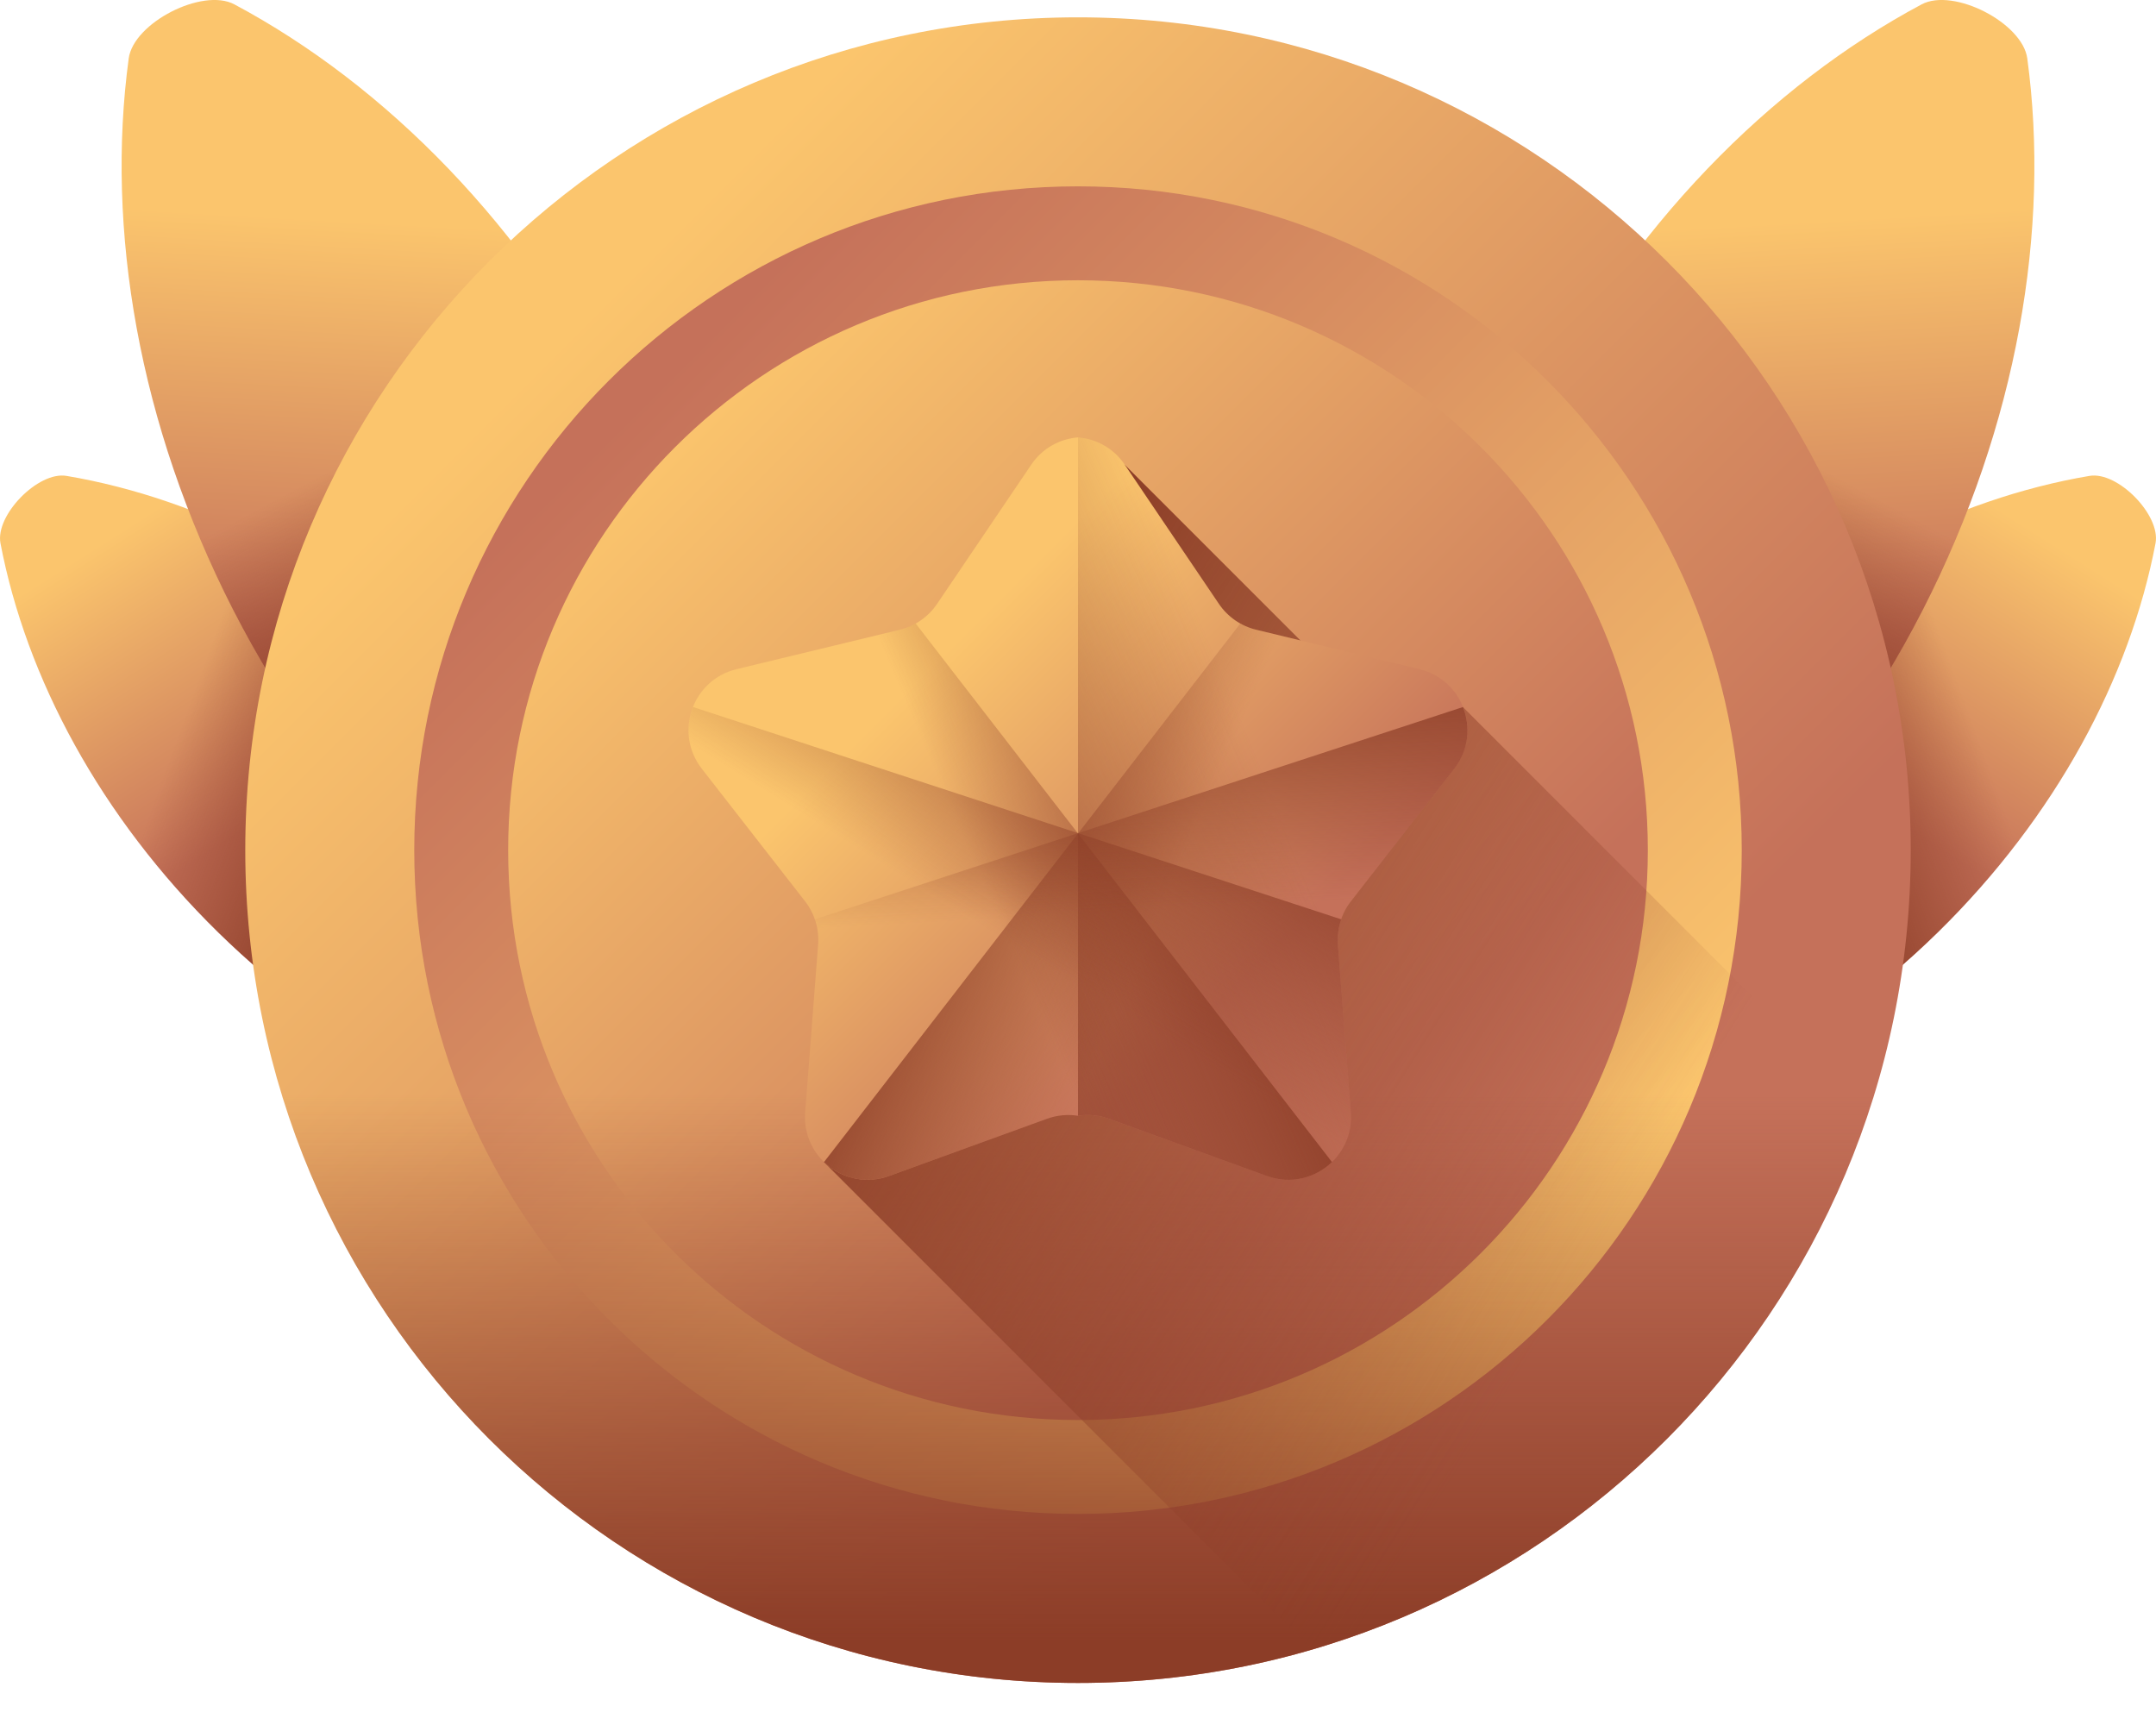
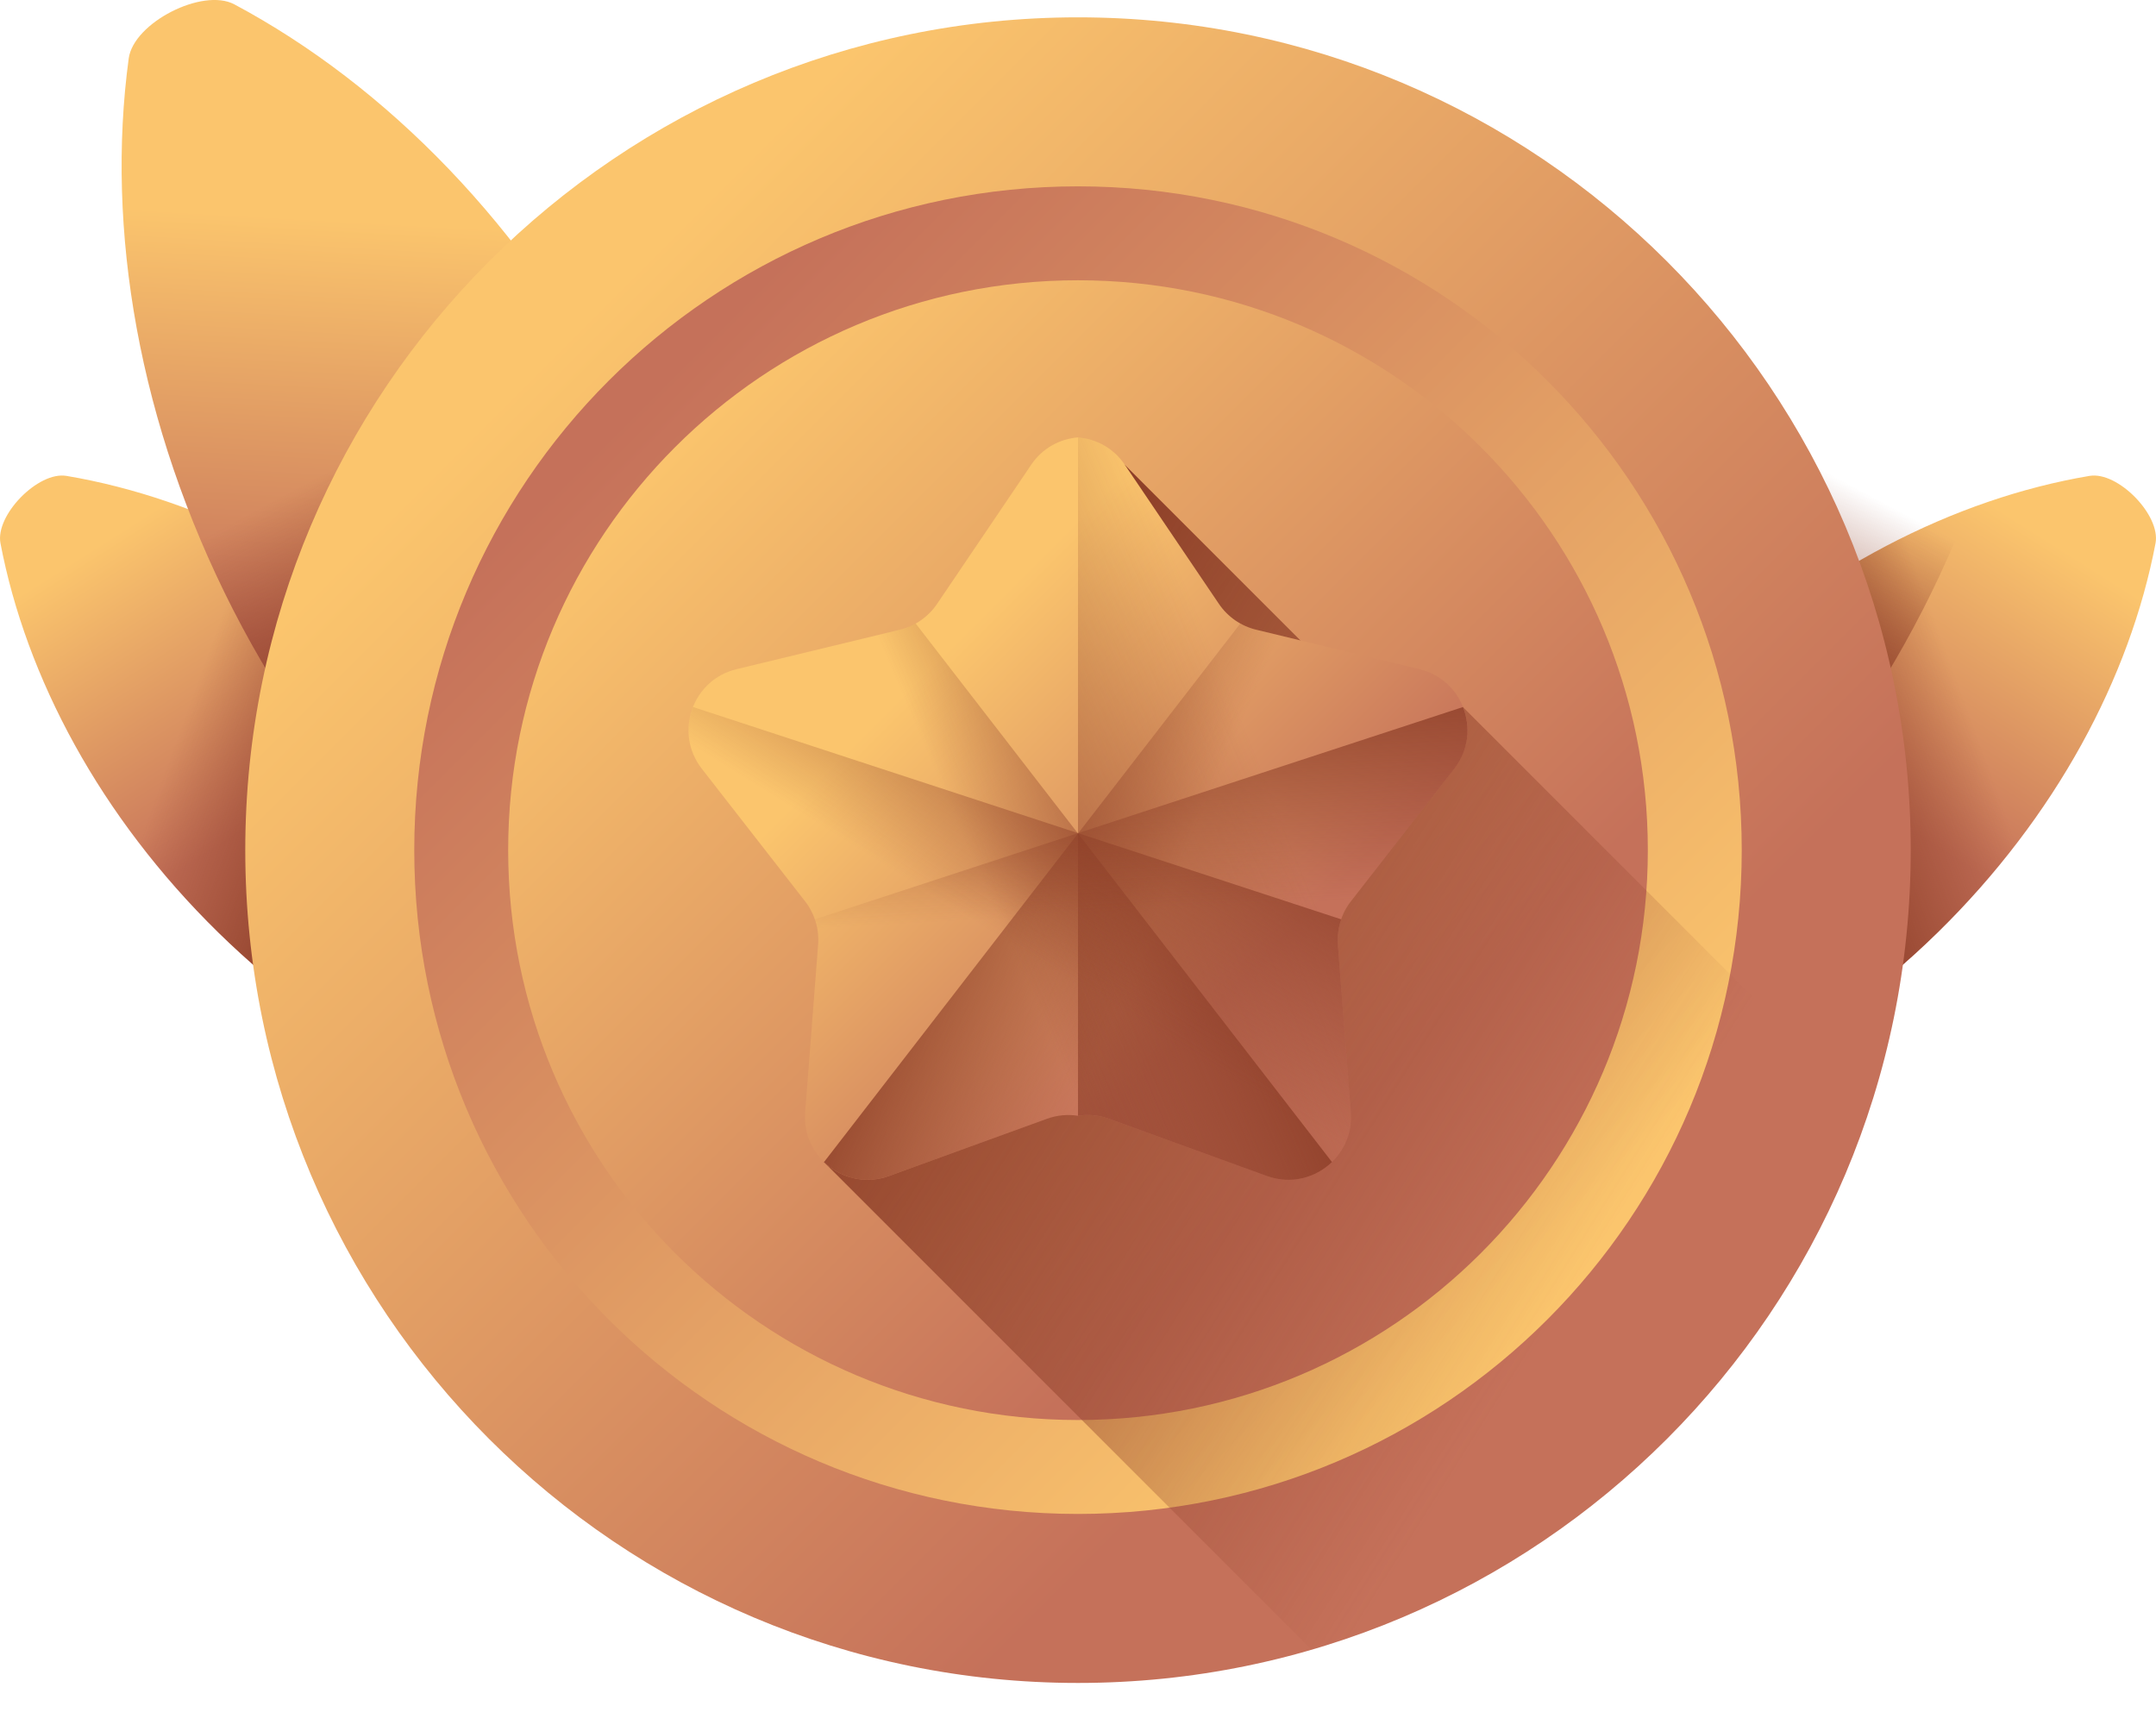
<svg xmlns="http://www.w3.org/2000/svg" viewBox="0 0 50 40" fill="none">
  <path d="M10.669 15.891C13.409 18.572 15.127 21.802 15.721 24.914C15.845 25.566 14.845 26.587 14.191 26.477C11.067 25.95 7.801 24.302 5.062 21.621C2.323 18.94 0.605 15.71 0.011 12.598C-0.114 11.946 0.886 10.925 1.541 11.035C4.665 11.562 7.93 13.21 10.669 15.891Z" fill="url(#paint0_linear_22_346)" />
  <path d="M10.669 15.891C13.409 18.572 15.127 21.802 15.721 24.914C15.845 25.566 14.845 26.587 14.191 26.477C11.067 25.95 7.801 24.302 5.062 21.621C2.323 18.94 0.605 15.71 0.011 12.598C-0.114 11.946 0.886 10.925 1.541 11.035C4.665 11.562 7.93 13.21 10.669 15.891Z" fill="url(#paint1_linear_22_346)" />
  <path d="M14.384 9.542C16.581 13.834 17.34 18.373 16.805 22.323C16.693 23.15 15.091 23.969 14.355 23.576C10.839 21.699 7.602 18.428 5.406 14.136C3.209 9.843 2.45 5.304 2.985 1.355C3.097 0.528 4.698 -0.292 5.435 0.101C8.951 1.978 12.188 5.249 14.384 9.542Z" fill="url(#paint2_linear_22_346)" />
  <path d="M2.943 6.059C3.234 8.713 4.043 11.472 5.406 14.136C7.602 18.428 10.839 21.699 14.355 23.576C15.091 23.969 16.693 23.15 16.805 22.323C17.34 18.373 16.581 13.834 14.384 9.542C13.091 7.014 11.436 4.841 9.577 3.098L2.943 6.059Z" fill="url(#paint3_linear_22_346)" />
  <path d="M39.331 15.891C36.591 18.572 34.873 21.802 34.279 24.914C34.155 25.566 35.155 26.587 35.809 26.477C38.933 25.95 42.199 24.302 44.938 21.621C47.677 18.94 49.395 15.71 49.989 12.598C50.114 11.946 49.114 10.925 48.459 11.035C45.336 11.562 42.07 13.21 39.331 15.891Z" fill="url(#paint4_linear_22_346)" />
  <path d="M39.331 15.891C36.591 18.572 34.873 21.802 34.279 24.914C34.155 25.566 35.155 26.587 35.809 26.477C38.933 25.95 42.199 24.302 44.938 21.621C47.677 18.94 49.395 15.71 49.989 12.598C50.114 11.946 49.114 10.925 48.459 11.035C45.336 11.562 42.07 13.21 39.331 15.891Z" fill="url(#paint5_linear_22_346)" />
-   <path d="M35.616 9.542C33.419 13.834 32.66 18.373 33.195 22.323C33.307 23.15 34.908 23.969 35.645 23.576C39.161 21.699 42.398 18.428 44.594 14.136C46.791 9.843 47.55 5.304 47.015 1.355C46.903 0.528 45.302 -0.292 44.565 0.101C41.049 1.978 37.812 5.249 35.616 9.542Z" fill="url(#paint6_linear_22_346)" />
  <path d="M47.057 6.059C46.766 8.713 45.957 11.472 44.594 14.136C42.398 18.428 39.161 21.699 35.645 23.576C34.909 23.969 33.307 23.15 33.195 22.323C32.66 18.373 33.419 13.834 35.616 9.542C36.909 7.014 38.564 4.841 40.423 3.098L47.057 6.059Z" fill="url(#paint7_linear_22_346)" />
  <path d="M25 39.025C35.666 39.025 44.312 30.379 44.312 19.713C44.312 9.048 35.666 0.402 25 0.402C14.335 0.402 5.688 9.048 5.688 19.713C5.688 30.379 14.335 39.025 25 39.025Z" fill="url(#paint8_linear_22_346)" />
  <path d="M25 35.106C33.501 35.106 40.393 28.215 40.393 19.713C40.393 11.212 33.501 4.321 25 4.321C16.499 4.321 9.607 11.212 9.607 19.713C9.607 28.215 16.499 35.106 25 35.106Z" fill="url(#paint9_linear_22_346)" />
  <path d="M25 32.928C32.298 32.928 38.215 27.012 38.215 19.713C38.215 12.415 32.298 6.499 25 6.499C17.702 6.499 11.785 12.415 11.785 19.713C11.785 27.012 17.702 32.928 25 32.928Z" fill="url(#paint10_linear_22_346)" />
-   <path d="M5.688 19.713C5.688 30.379 14.335 39.025 25 39.025C35.666 39.025 44.312 30.379 44.312 19.713C44.312 19.638 44.31 19.564 44.309 19.489H5.691C5.69 19.564 5.688 19.638 5.688 19.713Z" fill="url(#paint11_linear_22_346)" />
  <path d="M30.416 38.254C36.501 36.479 41.343 31.791 43.332 25.8L33.926 16.395L31.806 16.499L26.083 10.776L19.108 26.946L30.416 38.254Z" fill="url(#paint12_linear_22_346)" />
  <path d="M32.919 15.517L29.131 14.602C28.779 14.517 28.471 14.303 28.268 14.003L26.085 10.776C25.821 10.386 25.416 10.176 25 10.143C24.584 10.176 24.179 10.386 23.915 10.776L21.732 14.003C21.529 14.303 21.221 14.517 20.869 14.602L17.081 15.517C16.054 15.765 15.626 16.991 16.275 17.825L18.67 20.899C18.893 21.185 19.001 21.544 18.973 21.905L18.673 25.79C18.591 26.843 19.625 27.629 20.619 27.269L24.282 25.942C24.514 25.858 24.76 25.836 25 25.873C25.24 25.836 25.486 25.858 25.718 25.942L29.381 27.269C30.375 27.629 31.409 26.843 31.327 25.79L31.027 21.905C30.999 21.544 31.107 21.185 31.33 20.899L33.725 17.825C34.374 16.991 33.946 15.765 32.919 15.517Z" fill="url(#paint13_linear_22_346)" />
  <path d="M25.718 25.942L29.381 27.269C30.375 27.629 31.409 26.843 31.327 25.79L31.027 21.905C30.999 21.544 31.107 21.185 31.33 20.899L33.725 17.825C34.374 16.992 33.946 15.765 32.919 15.517L29.131 14.602C28.779 14.517 28.471 14.303 28.268 14.003L26.085 10.776C25.821 10.386 25.416 10.176 25 10.143V25.873C25.24 25.836 25.487 25.858 25.718 25.942Z" fill="url(#paint14_linear_22_346)" />
  <path d="M32.919 15.517L29.131 14.602C29.002 14.571 28.879 14.522 28.765 14.458L19.11 26.946C19.489 27.312 20.06 27.472 20.619 27.269L24.282 25.942C24.514 25.858 24.76 25.836 25 25.873C25.24 25.836 25.486 25.858 25.718 25.942L29.381 27.269C30.375 27.629 31.409 26.843 31.327 25.79L31.027 21.905C30.999 21.544 31.107 21.185 31.33 20.899L33.725 17.825C34.374 16.991 33.946 15.765 32.919 15.517Z" fill="url(#paint15_linear_22_346)" />
  <path d="M17.081 15.517L20.869 14.602C20.998 14.571 21.121 14.522 21.235 14.458L30.89 26.946C30.511 27.312 29.94 27.472 29.381 27.269L25.718 25.942C25.486 25.858 25.24 25.836 25 25.873C24.76 25.836 24.514 25.858 24.282 25.942L20.619 27.269C19.625 27.629 18.591 26.843 18.673 25.79L18.973 21.905C19.001 21.544 18.893 21.185 18.67 20.899L16.275 17.825C15.626 16.991 16.054 15.765 17.081 15.517Z" fill="url(#paint16_linear_22_346)" />
  <path d="M16.073 16.395C15.893 16.849 15.937 17.39 16.275 17.825L18.67 20.899C18.893 21.185 19.001 21.543 18.973 21.905L18.673 25.79C18.591 26.843 19.625 27.629 20.619 27.269L24.282 25.942C24.514 25.858 24.76 25.836 25 25.873C25.24 25.836 25.486 25.858 25.718 25.942L29.381 27.269C30.375 27.629 31.409 26.843 31.327 25.79L31.027 21.905C31.012 21.704 31.039 21.505 31.104 21.318L16.073 16.395Z" fill="url(#paint17_linear_22_346)" />
  <path d="M33.928 16.395C34.108 16.849 34.065 17.39 33.726 17.825L31.331 20.899C31.109 21.185 31.001 21.543 31.029 21.905L31.329 25.79C31.41 26.843 30.376 27.629 29.383 27.269L25.719 25.942C25.488 25.858 25.241 25.836 25.001 25.873C24.762 25.836 24.515 25.858 24.284 25.942L20.62 27.269C19.627 27.629 18.593 26.843 18.674 25.79L18.974 21.905C18.99 21.704 18.962 21.505 18.897 21.318L33.928 16.395Z" fill="url(#paint18_linear_22_346)" />
  <defs>
    <linearGradient id="paint0_linear_22_346" x1="3.454" y1="11.89" x2="7.423" y2="18.144" gradientUnits="userSpaceOnUse">
      <stop stop-color="#FBC56D" />
      <stop offset="1" stop-color="#C5715A" />
    </linearGradient>
    <linearGradient id="paint1_linear_22_346" x1="4.012" y1="17.397" x2="8.248" y2="18.943" gradientUnits="userSpaceOnUse">
      <stop stop-color="#8C3D27" stop-opacity="0" />
      <stop offset="1" stop-color="#8C3D27" />
    </linearGradient>
    <linearGradient id="paint2_linear_22_346" x1="10.244" y1="5.223" x2="9.688" y2="15.057" gradientUnits="userSpaceOnUse">
      <stop stop-color="#FBC56D" />
      <stop offset="1" stop-color="#C5715A" />
    </linearGradient>
    <linearGradient id="paint3_linear_22_346" x1="8.981" y1="10.21" x2="11.382" y2="14.713" gradientUnits="userSpaceOnUse">
      <stop stop-color="#8C3D27" stop-opacity="0" />
      <stop offset="1" stop-color="#8C3D27" />
    </linearGradient>
    <linearGradient id="paint4_linear_22_346" x1="46.537" y1="11.908" x2="42.567" y2="18.161" gradientUnits="userSpaceOnUse">
      <stop stop-color="#FBC56D" />
      <stop offset="1" stop-color="#C5715A" />
    </linearGradient>
    <linearGradient id="paint5_linear_22_346" x1="45.978" y1="17.414" x2="41.742" y2="18.96" gradientUnits="userSpaceOnUse">
      <stop stop-color="#8C3D27" stop-opacity="0" />
      <stop offset="1" stop-color="#8C3D27" />
    </linearGradient>
    <linearGradient id="paint6_linear_22_346" x1="39.746" y1="5.24" x2="40.302" y2="15.074" gradientUnits="userSpaceOnUse">
      <stop stop-color="#FBC56D" />
      <stop offset="1" stop-color="#C5715A" />
    </linearGradient>
    <linearGradient id="paint7_linear_22_346" x1="41.01" y1="10.227" x2="38.608" y2="14.73" gradientUnits="userSpaceOnUse">
      <stop stop-color="#8C3D27" stop-opacity="0" />
      <stop offset="1" stop-color="#8C3D27" />
    </linearGradient>
    <linearGradient id="paint8_linear_22_346" x1="13.094" y1="7.807" x2="33.461" y2="28.174" gradientUnits="userSpaceOnUse">
      <stop stop-color="#FBC56D" />
      <stop offset="1" stop-color="#C5715A" />
    </linearGradient>
    <linearGradient id="paint9_linear_22_346" x1="34.997" y1="29.711" x2="14.711" y2="9.424" gradientUnits="userSpaceOnUse">
      <stop stop-color="#FBC56D" />
      <stop offset="1" stop-color="#C5715A" />
    </linearGradient>
    <linearGradient id="paint10_linear_22_346" x1="15.393" y1="10.107" x2="31.206" y2="25.92" gradientUnits="userSpaceOnUse">
      <stop stop-color="#FBC56D" />
      <stop offset="1" stop-color="#C5715A" />
    </linearGradient>
    <linearGradient id="paint11_linear_22_346" x1="25" y1="25.363" x2="25" y2="38.039" gradientUnits="userSpaceOnUse">
      <stop stop-color="#8C3D27" stop-opacity="0" />
      <stop offset="1" stop-color="#8C3D27" />
    </linearGradient>
    <linearGradient id="paint12_linear_22_346" x1="36.566" y1="29.75" x2="20.617" y2="19.711" gradientUnits="userSpaceOnUse">
      <stop stop-color="#8C3D27" stop-opacity="0" />
      <stop offset="1" stop-color="#8C3D27" />
    </linearGradient>
    <linearGradient id="paint13_linear_22_346" x1="20.977" y1="16.043" x2="28.231" y2="23.297" gradientUnits="userSpaceOnUse">
      <stop stop-color="#FBC56D" />
      <stop offset="1" stop-color="#C5715A" />
    </linearGradient>
    <linearGradient id="paint14_linear_22_346" x1="29.347" y1="18.02" x2="19.32" y2="22.165" gradientUnits="userSpaceOnUse">
      <stop stop-color="#8C3D27" stop-opacity="0" />
      <stop offset="1" stop-color="#8C3D27" />
    </linearGradient>
    <linearGradient id="paint15_linear_22_346" x1="26.729" y1="21.579" x2="21.24" y2="19.226" gradientUnits="userSpaceOnUse">
      <stop stop-color="#8C3D27" stop-opacity="0" />
      <stop offset="1" stop-color="#8C3D27" />
    </linearGradient>
    <linearGradient id="paint16_linear_22_346" x1="23.271" y1="21.579" x2="28.76" y2="19.226" gradientUnits="userSpaceOnUse">
      <stop stop-color="#8C3D27" stop-opacity="0" />
      <stop offset="1" stop-color="#8C3D27" />
    </linearGradient>
    <linearGradient id="paint17_linear_22_346" x1="23.393" y1="21.854" x2="26.922" y2="16.183" gradientUnits="userSpaceOnUse">
      <stop stop-color="#8C3D27" stop-opacity="0" />
      <stop offset="1" stop-color="#8C3D27" />
    </linearGradient>
    <linearGradient id="paint18_linear_22_346" x1="26.336" y1="21.138" x2="26.042" y2="15.592" gradientUnits="userSpaceOnUse">
      <stop stop-color="#8C3D27" stop-opacity="0" />
      <stop offset="1" stop-color="#8C3D27" />
    </linearGradient>
  </defs>
</svg>